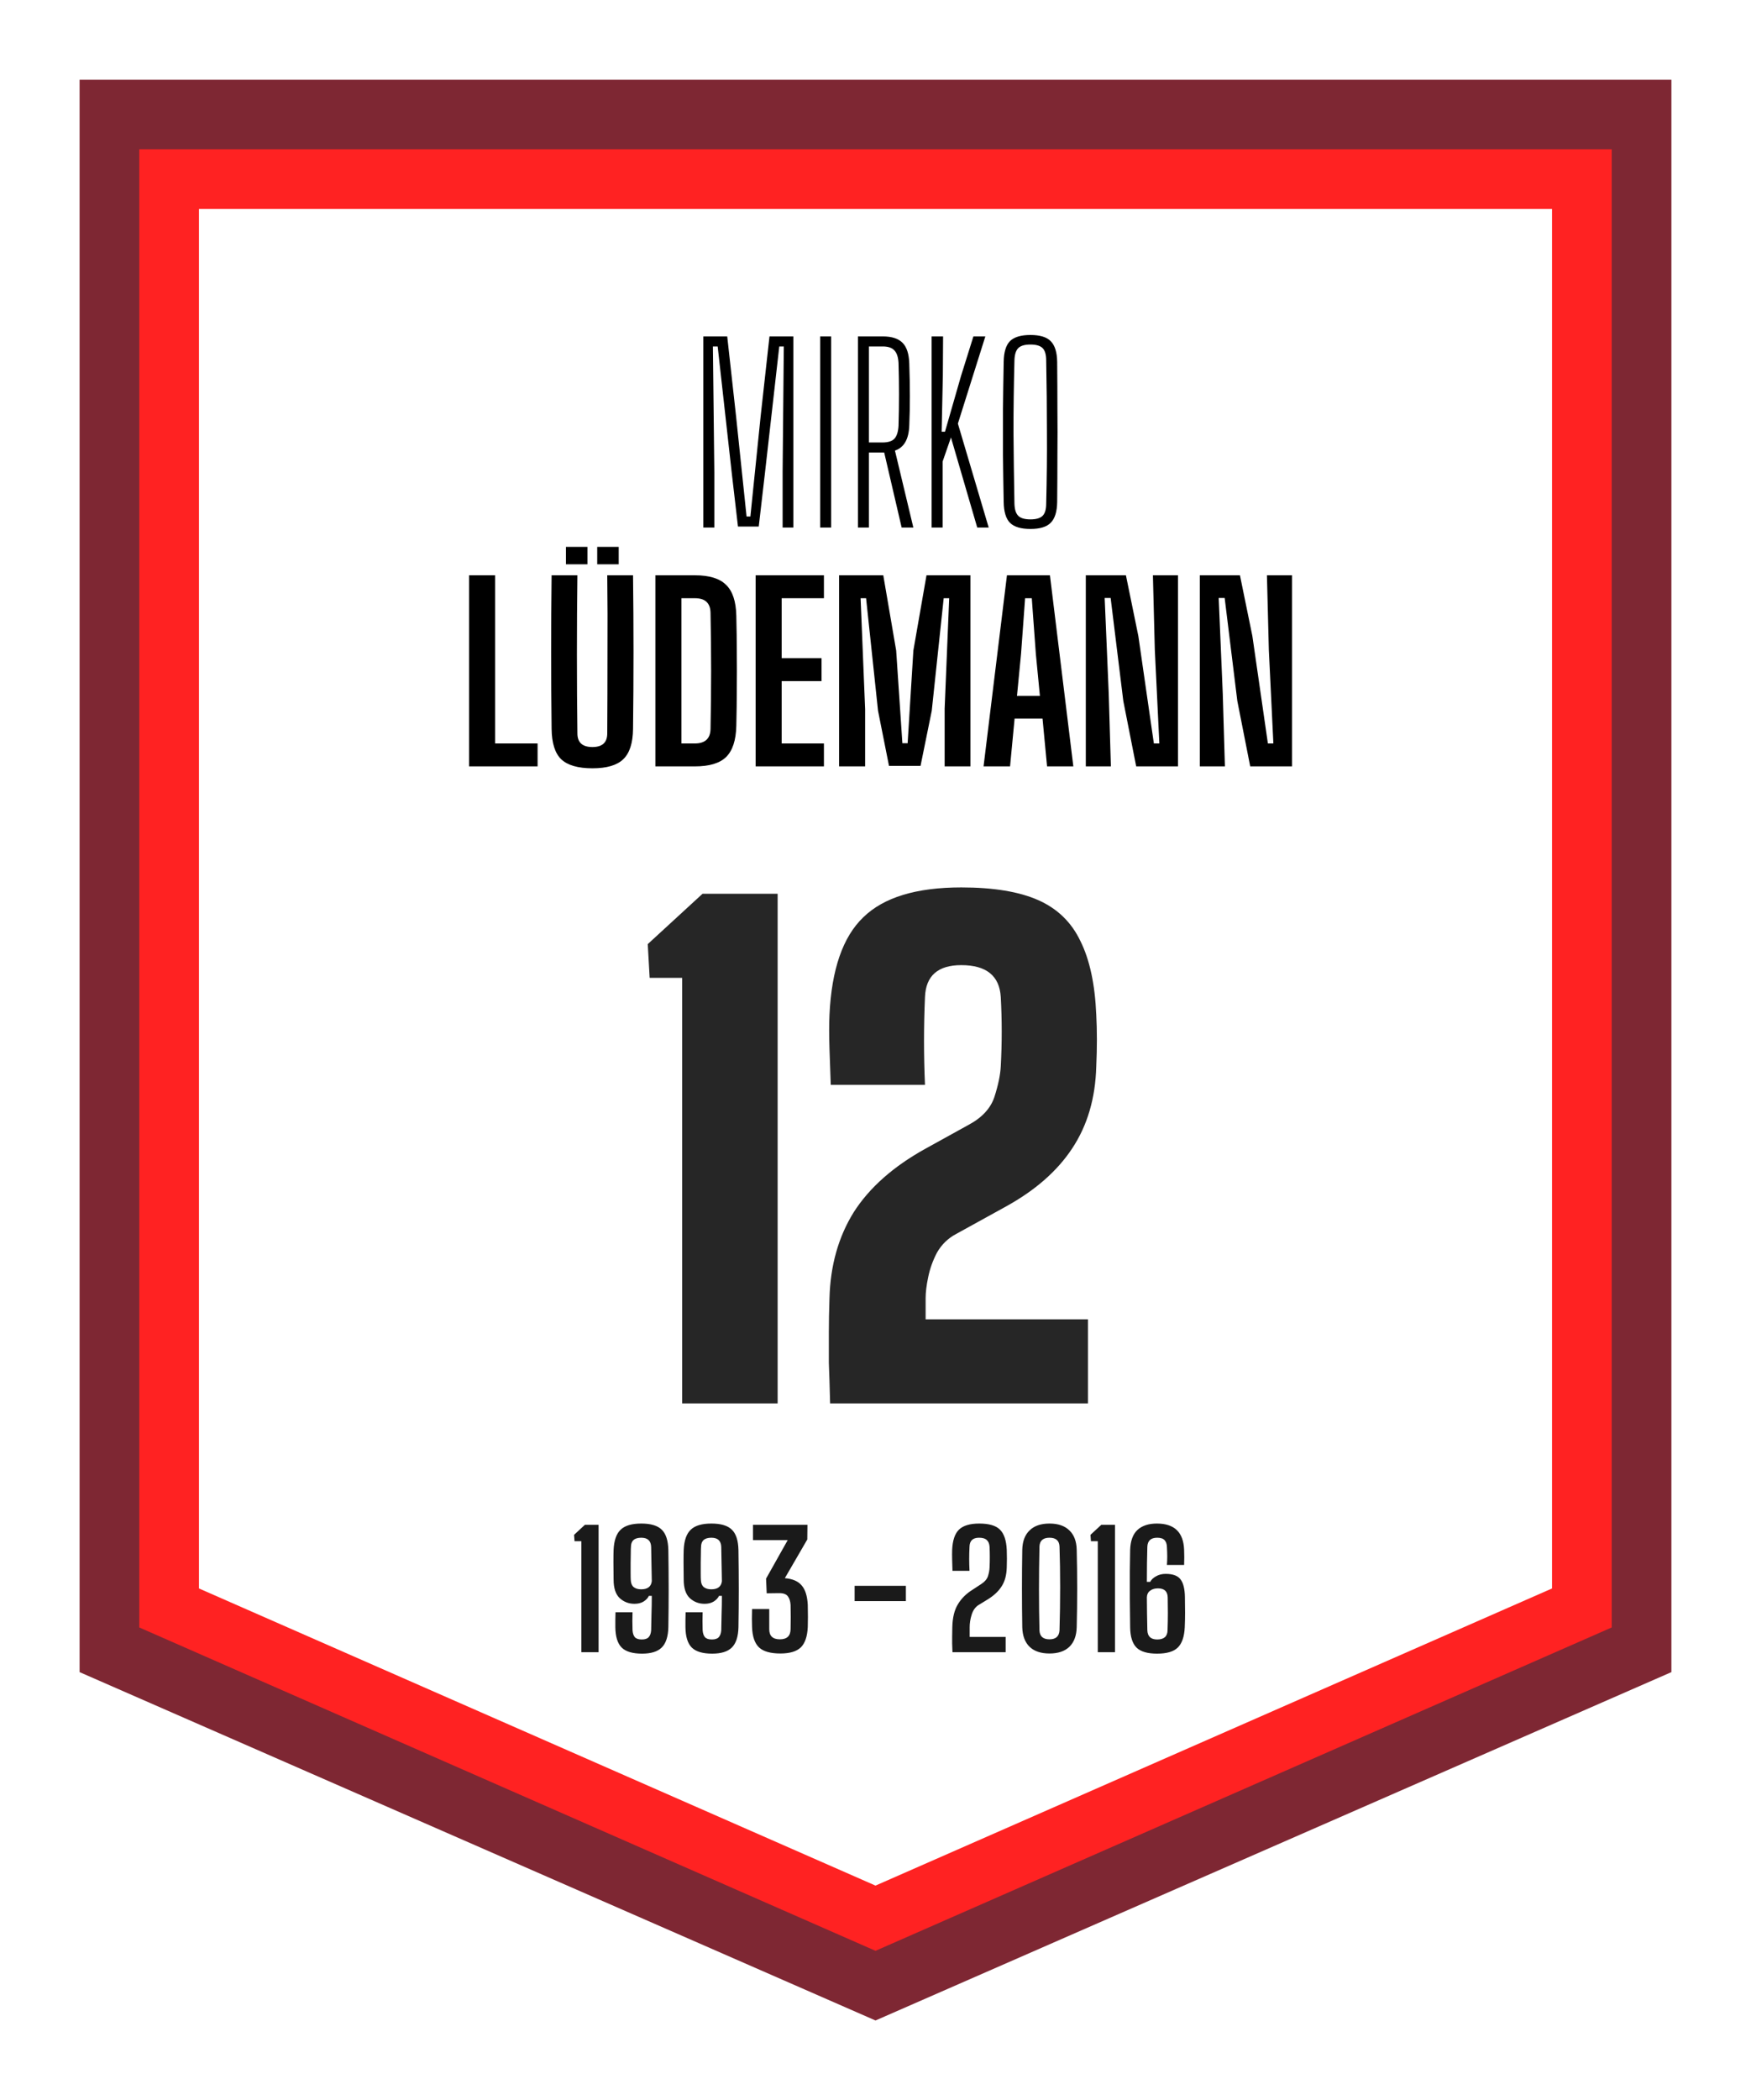
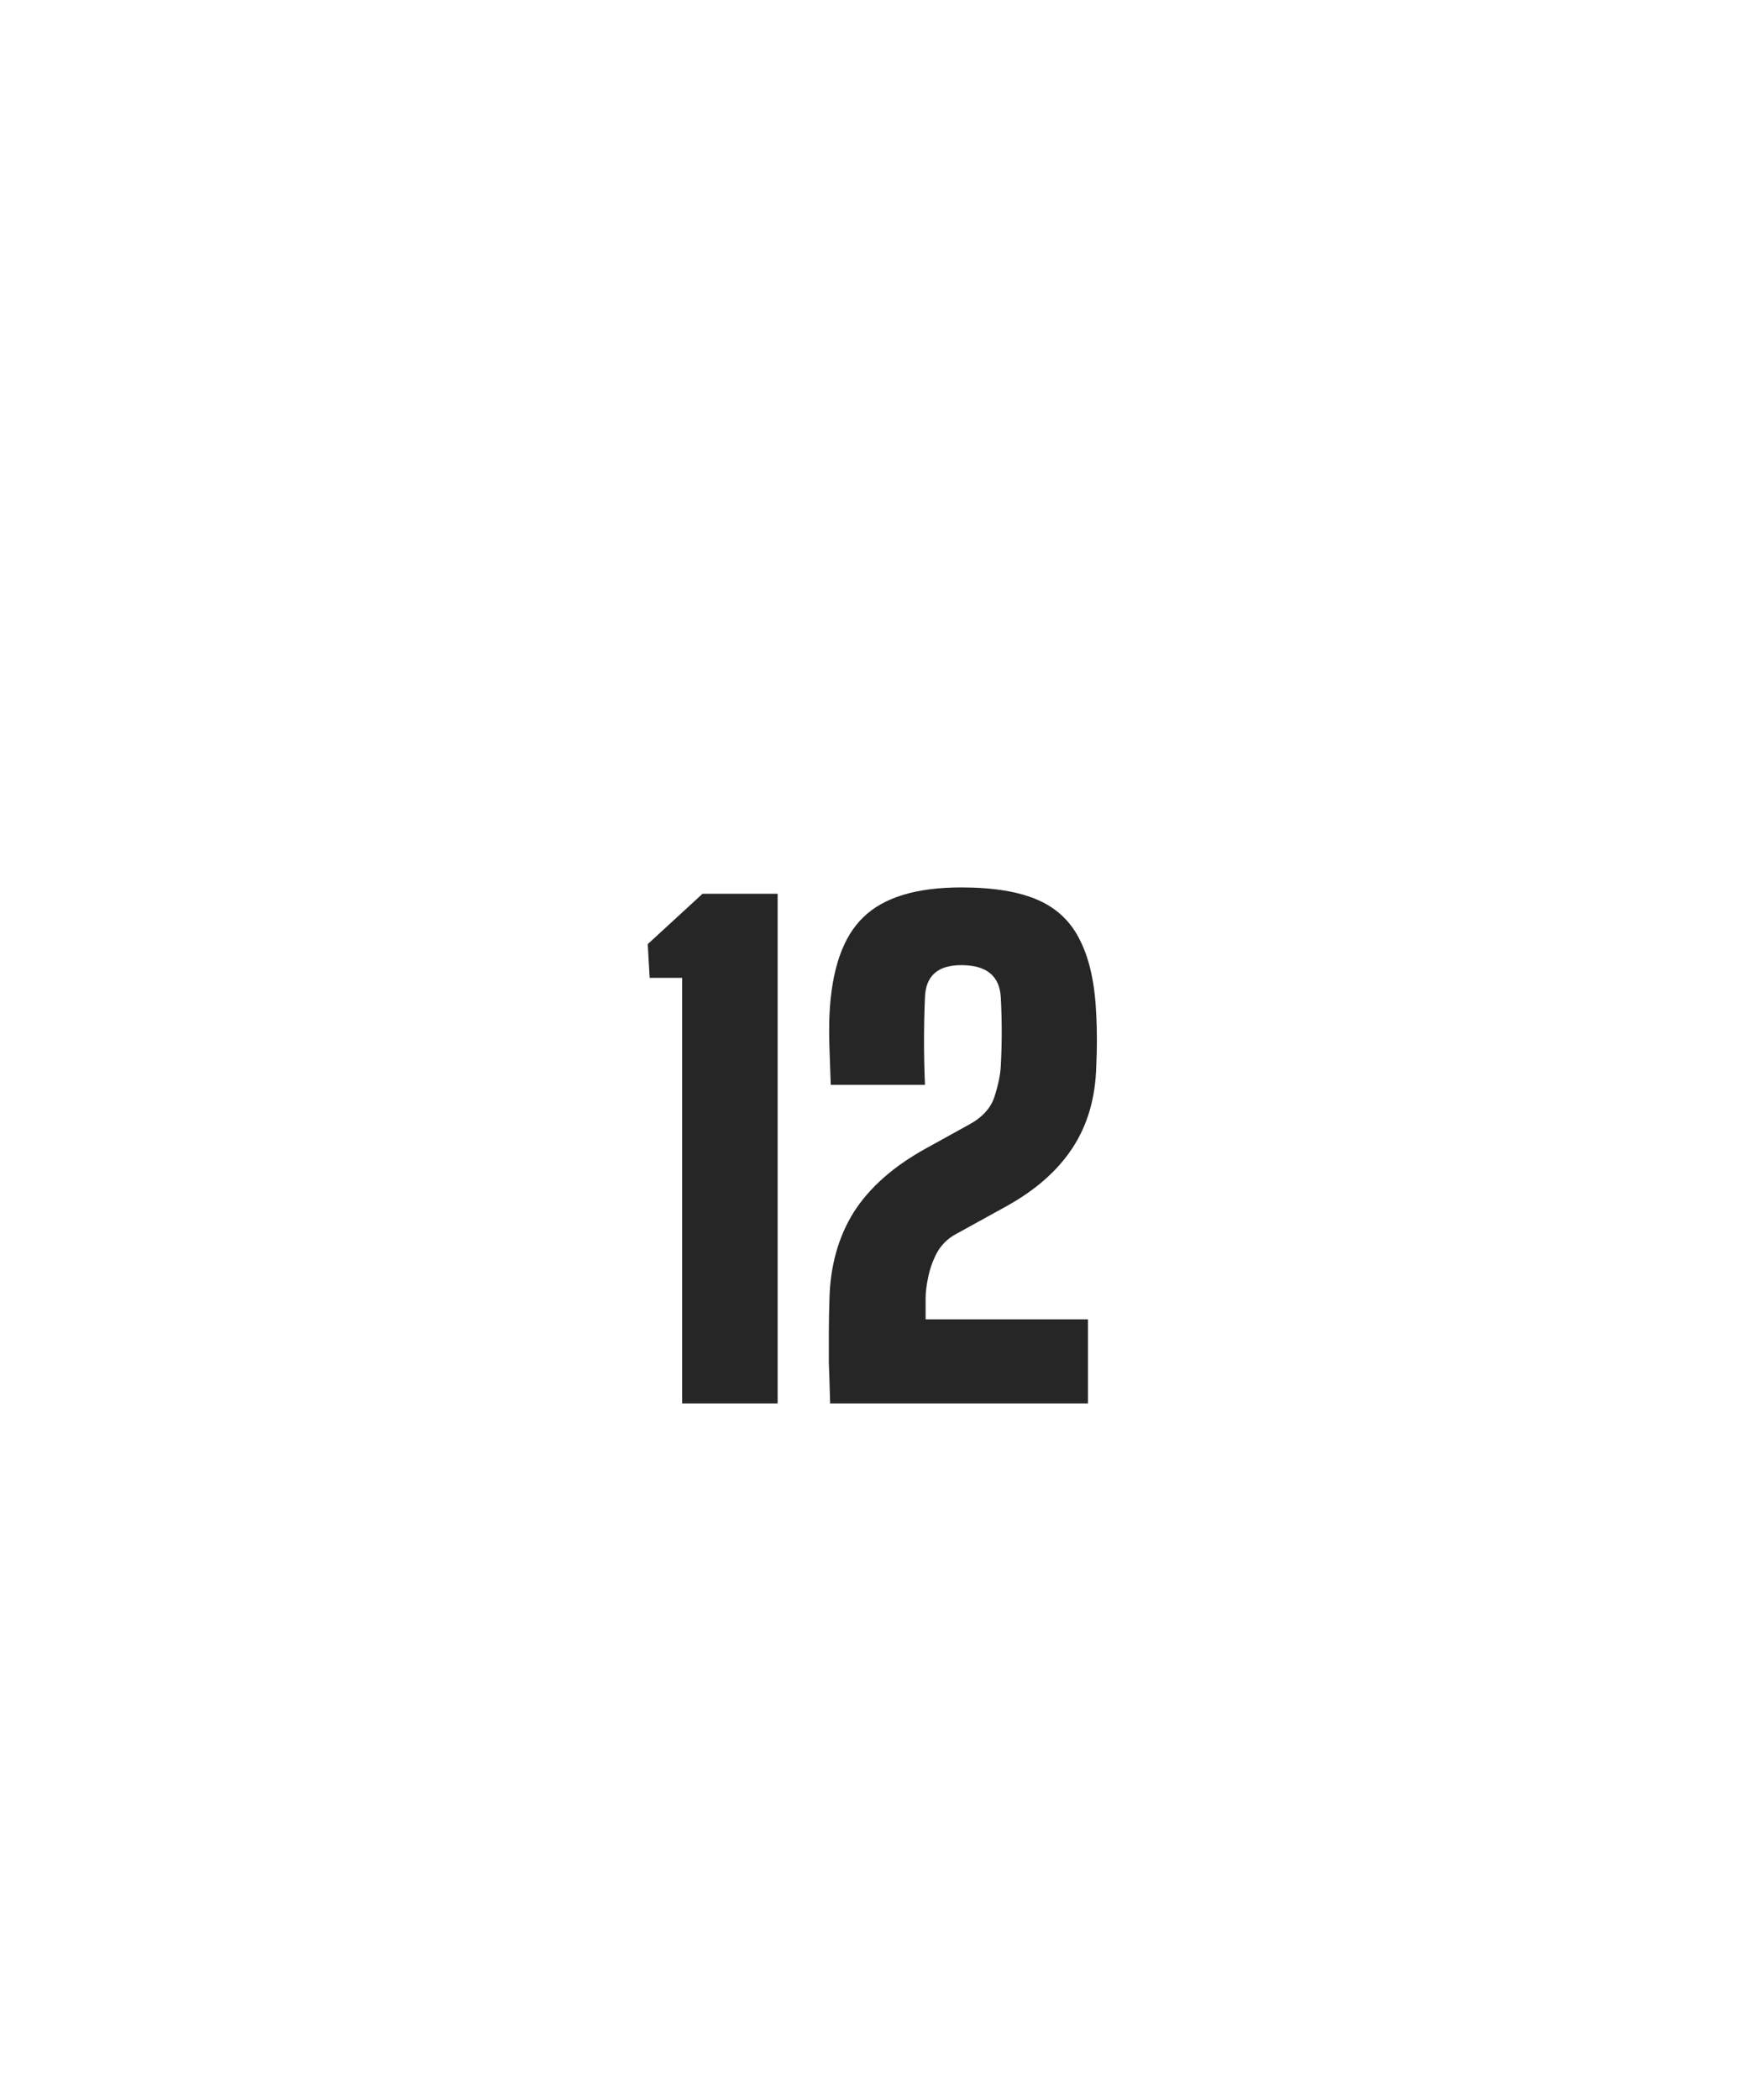
<svg xmlns="http://www.w3.org/2000/svg" width="176" height="211" viewBox="0 0 176 211" fill="none">
  <g filter="url(#filter0_d)">
-     <path d="M8 4H168V164L88 199L8 164V4Z" fill="#7E2733" />
-     <path d="M17 14H159V157.553L88 188.724L17 157.553V14Z" fill="white" stroke="#FF2222" stroke-width="6" />
    <path d="M68.564 137V94.248H65.299L65.108 90.856L70.612 85.8H78.163V137H68.564ZM83.438 137C83.395 135.336 83.353 133.971 83.31 132.904C83.31 131.837 83.31 130.813 83.31 129.832C83.31 128.851 83.331 127.72 83.374 126.44C83.459 123.155 84.27 120.275 85.806 117.8C87.385 115.325 89.795 113.192 93.038 111.4L97.326 109.032C98.691 108.307 99.566 107.368 99.95 106.216C100.334 105.021 100.547 103.997 100.59 103.144C100.718 100.797 100.718 98.472 100.59 96.168C100.462 94.035 99.139 92.968 96.622 92.968C94.275 92.968 93.059 94.035 92.974 96.168C92.846 99.112 92.846 102.056 92.974 105H83.502C83.459 103.891 83.417 102.675 83.374 101.352C83.331 100.029 83.331 98.899 83.374 97.96C83.587 93.395 84.718 90.131 86.766 88.168C88.814 86.163 92.099 85.16 96.622 85.16C99.865 85.16 102.446 85.587 104.366 86.44C106.286 87.293 107.694 88.659 108.59 90.536C109.529 92.413 110.062 94.888 110.19 97.96C110.275 99.539 110.275 101.267 110.19 103.144C110.105 106.344 109.294 109.096 107.758 111.4C106.265 113.661 104.046 115.603 101.102 117.224L96.11 119.976C95.299 120.403 94.659 121.021 94.19 121.832C93.763 122.643 93.465 123.475 93.294 124.328C93.123 125.139 93.038 125.843 93.038 126.44V128.552H109.358V137H83.438Z" fill="#262626" />
-     <path d="M70.696 49V29.8H73.096L73.984 37.816L75.04 47.896H75.424L76.456 37.816L77.344 29.8H79.744V49H78.664V43.36L78.784 30.808H78.328L76.888 43.528L76.264 48.904H74.176L73.552 43.528L72.136 30.808H71.656L71.8 43.504V49H70.696ZM82.438 49V29.8H83.542V49H82.438ZM86.235 49V29.8H88.731C89.643 29.8 90.307 30.016 90.723 30.448C91.139 30.864 91.363 31.552 91.395 32.512C91.475 34.816 91.475 36.896 91.395 38.752C91.347 40.128 90.867 40.968 89.955 41.272L91.803 49H90.627L88.875 41.464H87.339V49H86.235ZM87.339 40.456H88.707C89.267 40.456 89.667 40.328 89.907 40.072C90.147 39.8 90.283 39.368 90.315 38.776C90.379 36.68 90.379 34.576 90.315 32.464C90.283 31.888 90.147 31.472 89.907 31.216C89.667 30.944 89.275 30.808 88.731 30.808H87.339V40.456ZM93.641 49V29.8H94.793L94.769 33.712L94.649 39.376H94.985L96.593 33.784L97.841 29.8H99.041L96.281 38.56L99.377 49H98.225L95.585 39.952L94.745 42.376V49H93.641ZM103.573 49.144C102.613 49.144 101.925 48.936 101.509 48.52C101.109 48.104 100.901 47.416 100.885 46.456C100.853 44.808 100.829 43.224 100.813 41.704C100.813 40.168 100.813 38.64 100.813 37.12C100.829 35.6 100.853 34.008 100.885 32.344C100.901 31.384 101.109 30.696 101.509 30.28C101.925 29.864 102.613 29.656 103.573 29.656C104.533 29.656 105.213 29.864 105.613 30.28C106.029 30.696 106.245 31.384 106.261 32.344C106.277 34.008 106.285 35.6 106.285 37.12C106.301 38.64 106.301 40.168 106.285 41.704C106.285 43.224 106.277 44.808 106.261 46.456C106.245 47.416 106.029 48.104 105.613 48.52C105.213 48.936 104.533 49.144 103.573 49.144ZM103.573 48.184C104.149 48.184 104.557 48.064 104.797 47.824C105.037 47.584 105.157 47.176 105.157 46.6C105.221 44.072 105.245 41.656 105.229 39.352C105.229 37.048 105.205 34.672 105.157 32.224C105.157 31.632 105.037 31.216 104.797 30.976C104.557 30.736 104.149 30.616 103.573 30.616C102.997 30.616 102.589 30.736 102.349 30.976C102.109 31.216 101.981 31.632 101.965 32.224C101.901 34.672 101.869 37.048 101.869 39.352C101.885 41.656 101.917 44.072 101.965 46.6C101.981 47.176 102.109 47.584 102.349 47.824C102.589 48.064 102.997 48.184 103.573 48.184ZM47.147 73V53.8H49.763V70.696H54.035V73H47.147ZM59.549 73.192C58.093 73.192 57.045 72.888 56.405 72.28C55.781 71.672 55.461 70.656 55.445 69.232C55.381 64.096 55.381 58.952 55.445 53.8H58.037C58.005 56.36 57.989 59.008 57.989 61.744C57.989 64.48 58.005 67.128 58.037 69.688C58.037 70.6 58.541 71.056 59.549 71.056C60.541 71.056 61.037 70.6 61.037 69.688C61.053 67.128 61.061 64.48 61.061 61.744C61.077 59.008 61.069 56.36 61.037 53.8H63.629C63.693 58.952 63.693 64.096 63.629 69.232C63.613 70.656 63.285 71.672 62.645 72.28C62.021 72.888 60.989 73.192 59.549 73.192ZM60.029 52.696V50.944H62.189V52.696H60.029ZM56.885 52.696V50.944H59.045V52.696H56.885ZM65.874 73V53.8H69.858C71.297 53.8 72.338 54.12 72.978 54.76C73.633 55.384 73.978 56.416 74.01 57.856C74.041 59.168 74.058 60.424 74.058 61.624C74.073 62.808 74.073 63.992 74.058 65.176C74.058 66.36 74.041 67.608 74.01 68.92C73.978 70.376 73.633 71.424 72.978 72.064C72.338 72.688 71.29 73 69.834 73H65.874ZM68.49 70.696H69.834C70.874 70.696 71.401 70.208 71.418 69.232C71.498 65.344 71.498 61.456 71.418 57.568C71.401 56.592 70.882 56.104 69.858 56.104H68.49V70.696ZM75.952 73V53.8H82.816V56.104H78.568V62.128H82.576V64.432H78.568V70.696H82.816V73H75.952ZM84.342 73V53.8H88.782L90.078 61.36L90.702 70.672H91.23L91.806 61.36L93.126 53.8H97.542V73H94.95V67.192L95.406 56.104H94.854L93.654 67.408L92.526 72.952H89.358L88.254 67.408L87.054 56.104H86.502L86.958 67.264V73H84.342ZM98.861 73L101.213 53.8H105.533L107.885 73H105.245L104.789 68.2H101.981L101.525 73H98.861ZM102.221 65.92H104.525L104.117 61.696L103.709 56.104H103.037L102.629 61.696L102.221 65.92ZM109.139 73V53.8H113.171L114.419 59.896L115.979 70.696H116.531L116.075 61.288L115.883 53.8H118.403V73H114.203L112.907 66.424L111.635 56.08H111.035L111.443 65.68L111.659 73H109.139ZM120.6 73V53.8H124.632L125.88 59.896L127.44 70.696H127.992L127.536 61.288L127.344 53.8H129.864V73H125.664L124.368 66.424L123.096 56.08H122.496L122.904 65.68L123.12 73H120.6Z" fill="black" />
-     <path d="M58.437 162V150.848H57.749L57.701 150.208L58.789 149.2H60.165V162H58.437ZM64.538 162.144C63.589 162.144 62.906 161.941 62.49 161.536C62.074 161.12 61.861 160.437 61.85 159.488C61.85 159.296 61.85 159.051 61.85 158.752C61.85 158.453 61.855 158.197 61.866 157.984H63.578C63.578 158.272 63.572 158.565 63.562 158.864C63.562 159.152 63.567 159.461 63.578 159.792C63.599 160.091 63.674 160.32 63.802 160.48C63.941 160.64 64.175 160.72 64.506 160.72C64.826 160.72 65.055 160.645 65.194 160.496C65.343 160.336 65.428 160.101 65.45 159.792C65.46 159.312 65.471 158.779 65.482 158.192C65.503 157.605 65.514 156.987 65.514 156.336H65.226C65.119 156.56 64.938 156.752 64.682 156.912C64.436 157.061 64.132 157.136 63.77 157.136C63.205 157.136 62.714 156.949 62.298 156.576C61.882 156.192 61.674 155.563 61.674 154.688C61.663 154.091 61.658 153.52 61.658 152.976C61.658 152.421 61.663 152.005 61.674 151.728C61.717 150.779 61.951 150.101 62.378 149.696C62.804 149.28 63.498 149.072 64.458 149.072C65.418 149.072 66.106 149.28 66.522 149.696C66.938 150.101 67.156 150.779 67.178 151.728C67.199 153.125 67.21 154.453 67.21 155.712C67.21 156.971 67.199 158.229 67.178 159.488C67.156 160.437 66.933 161.12 66.506 161.536C66.09 161.941 65.434 162.144 64.538 162.144ZM64.442 155.68C65.093 155.68 65.45 155.408 65.514 154.864C65.503 154.299 65.493 153.733 65.482 153.168C65.471 152.592 65.46 152.011 65.45 151.424C65.428 150.805 65.098 150.496 64.458 150.496C63.764 150.496 63.418 150.805 63.418 151.424C63.407 151.531 63.402 151.733 63.402 152.032C63.402 152.331 63.397 152.661 63.386 153.024C63.386 153.387 63.386 153.728 63.386 154.048C63.386 154.368 63.391 154.603 63.402 154.752C63.413 155.061 63.508 155.296 63.69 155.456C63.882 155.605 64.132 155.68 64.442 155.68ZM71.585 162.144C70.635 162.144 69.953 161.941 69.537 161.536C69.121 161.12 68.907 160.437 68.897 159.488C68.897 159.296 68.897 159.051 68.897 158.752C68.897 158.453 68.902 158.197 68.913 157.984H70.625C70.625 158.272 70.619 158.565 70.609 158.864C70.609 159.152 70.614 159.461 70.625 159.792C70.646 160.091 70.721 160.32 70.849 160.48C70.987 160.64 71.222 160.72 71.553 160.72C71.873 160.72 72.102 160.645 72.241 160.496C72.39 160.336 72.475 160.101 72.497 159.792C72.507 159.312 72.518 158.779 72.529 158.192C72.55 157.605 72.561 156.987 72.561 156.336H72.273C72.166 156.56 71.985 156.752 71.729 156.912C71.483 157.061 71.179 157.136 70.817 157.136C70.251 157.136 69.761 156.949 69.345 156.576C68.929 156.192 68.721 155.563 68.721 154.688C68.71 154.091 68.705 153.52 68.705 152.976C68.705 152.421 68.71 152.005 68.721 151.728C68.763 150.779 68.998 150.101 69.425 149.696C69.851 149.28 70.545 149.072 71.505 149.072C72.465 149.072 73.153 149.28 73.569 149.696C73.985 150.101 74.203 150.779 74.225 151.728C74.246 153.125 74.257 154.453 74.257 155.712C74.257 156.971 74.246 158.229 74.225 159.488C74.203 160.437 73.979 161.12 73.553 161.536C73.137 161.941 72.481 162.144 71.585 162.144ZM71.489 155.68C72.139 155.68 72.497 155.408 72.561 154.864C72.55 154.299 72.539 153.733 72.529 153.168C72.518 152.592 72.507 152.011 72.497 151.424C72.475 150.805 72.145 150.496 71.505 150.496C70.811 150.496 70.465 150.805 70.465 151.424C70.454 151.531 70.449 151.733 70.449 152.032C70.449 152.331 70.443 152.661 70.433 153.024C70.433 153.387 70.433 153.728 70.433 154.048C70.433 154.368 70.438 154.603 70.449 154.752C70.459 155.061 70.555 155.296 70.737 155.456C70.929 155.605 71.179 155.68 71.489 155.68ZM78.44 162.128C77.448 162.128 76.733 161.925 76.296 161.52C75.858 161.104 75.624 160.421 75.592 159.472C75.581 159.163 75.576 158.885 75.576 158.64C75.576 158.384 75.581 158.059 75.592 157.664H77.32V159.696C77.32 160.368 77.677 160.704 78.392 160.704C79.096 160.704 79.453 160.368 79.464 159.696C79.474 159.301 79.48 158.891 79.48 158.464C79.48 158.027 79.474 157.621 79.464 157.248C79.442 156.885 79.352 156.597 79.192 156.384C79.032 156.16 78.722 156.053 78.264 156.064L77.064 156.08L77 154.608L79.176 150.736H75.688V149.2H81.16L81.144 150.672L78.888 154.56C79.666 154.624 80.232 154.869 80.584 155.296C80.946 155.712 81.149 156.363 81.192 157.248C81.213 158.123 81.213 158.864 81.192 159.472C81.149 160.421 80.914 161.104 80.488 161.52C80.061 161.925 79.378 162.128 78.44 162.128ZM85.902 156.864V155.328H91.054V156.864H85.902ZM95.737 162C95.727 161.637 95.716 161.349 95.705 161.136C95.705 160.912 95.705 160.683 95.705 160.448C95.705 160.213 95.71 159.893 95.721 159.488C95.743 158.528 95.929 157.76 96.281 157.184C96.633 156.597 97.129 156.107 97.769 155.712L98.649 155.136C98.99 154.912 99.209 154.651 99.305 154.352C99.401 154.053 99.454 153.765 99.465 153.488C99.497 152.795 99.497 152.101 99.465 151.408C99.444 151.099 99.348 150.869 99.177 150.72C99.017 150.571 98.761 150.496 98.409 150.496C97.78 150.496 97.46 150.8 97.449 151.408C97.428 151.813 97.417 152.219 97.417 152.624C97.417 153.019 97.428 153.419 97.449 153.824H95.737C95.727 153.461 95.716 153.093 95.705 152.72C95.695 152.336 95.695 152 95.705 151.712C95.748 150.763 95.977 150.085 96.393 149.68C96.82 149.275 97.497 149.072 98.425 149.072C99.406 149.072 100.1 149.275 100.505 149.68C100.921 150.085 101.15 150.763 101.193 151.712C101.204 151.968 101.209 152.267 101.209 152.608C101.209 152.939 101.204 153.232 101.193 153.488C101.172 154.256 101.001 154.885 100.681 155.376C100.372 155.867 99.908 156.304 99.289 156.688L98.297 157.296C97.999 157.509 97.785 157.829 97.657 158.256C97.529 158.672 97.465 159.083 97.465 159.488V160.464H101.081V162H95.737ZM105.488 162.128C104.624 162.128 103.958 161.904 103.488 161.456C103.019 160.997 102.774 160.341 102.752 159.488C102.731 158.24 102.72 156.944 102.72 155.6C102.72 154.256 102.731 152.955 102.752 151.696C102.774 150.853 103.019 150.208 103.488 149.76C103.958 149.301 104.624 149.072 105.488 149.072C106.352 149.072 107.019 149.301 107.488 149.76C107.958 150.208 108.203 150.853 108.224 151.696C108.256 152.955 108.272 154.256 108.272 155.6C108.272 156.944 108.256 158.24 108.224 159.488C108.203 160.341 107.958 160.997 107.488 161.456C107.019 161.904 106.352 162.128 105.488 162.128ZM105.488 160.704C106.128 160.704 106.464 160.4 106.496 159.792C106.539 158.341 106.56 156.896 106.56 155.456C106.56 154.005 106.539 152.651 106.496 151.392C106.475 150.795 106.139 150.496 105.488 150.496C104.838 150.496 104.502 150.795 104.48 151.392C104.448 152.821 104.432 154.261 104.432 155.712C104.432 157.163 104.448 158.523 104.48 159.792C104.502 160.4 104.838 160.704 105.488 160.704ZM110.343 162V150.848H109.655L109.607 150.208L110.695 149.2H112.071V162H110.343ZM116.3 162.144C115.34 162.144 114.652 161.941 114.236 161.536C113.82 161.12 113.607 160.437 113.596 159.488C113.585 158.496 113.575 157.52 113.564 156.56C113.564 155.6 113.564 154.704 113.564 153.872C113.575 153.04 113.585 152.32 113.596 151.712C113.628 150.805 113.873 150.139 114.332 149.712C114.801 149.285 115.452 149.072 116.284 149.072C118.044 149.072 118.956 149.952 119.02 151.712C119.031 151.904 119.036 152.155 119.036 152.464C119.036 152.763 119.031 153.019 119.02 153.232H117.292C117.313 152.933 117.324 152.656 117.324 152.4C117.324 152.133 117.313 151.803 117.292 151.408C117.281 151.12 117.201 150.896 117.052 150.736C116.903 150.576 116.657 150.496 116.316 150.496C115.676 150.496 115.345 150.8 115.324 151.408C115.292 152.453 115.276 153.627 115.276 154.928H115.612C115.729 154.704 115.927 154.517 116.204 154.368C116.481 154.208 116.801 154.128 117.164 154.128C117.879 154.128 118.375 154.309 118.652 154.672C118.94 155.035 119.089 155.637 119.1 156.48C119.111 157.035 119.116 157.557 119.116 158.048C119.116 158.528 119.105 159.008 119.084 159.488C119.041 160.437 118.807 161.12 118.38 161.536C117.964 161.941 117.271 162.144 116.3 162.144ZM116.316 160.72C116.999 160.72 117.345 160.411 117.356 159.792C117.377 159.184 117.388 158.613 117.388 158.08C117.388 157.536 117.383 157.013 117.372 156.512C117.361 155.893 117.036 155.584 116.396 155.584C116.065 155.584 115.799 155.664 115.596 155.824C115.393 155.973 115.287 156.192 115.276 156.48C115.287 156.992 115.292 157.525 115.292 158.08C115.303 158.624 115.313 159.195 115.324 159.792C115.345 160.411 115.676 160.72 116.316 160.72Z" fill="#1A1A1A" />
  </g>
  <defs>
    <filter id="filter0_d" x="0" y="0" width="176" height="211" filterUnits="userSpaceOnUse" color-interpolation-filters="sRGB">
      <feFlood flood-opacity="0" result="BackgroundImageFix" />
      <feColorMatrix in="SourceAlpha" type="matrix" values="0 0 0 0 0 0 0 0 0 0 0 0 0 0 0 0 0 0 127 0" result="hardAlpha" />
      <feOffset dy="4" />
      <feGaussianBlur stdDeviation="4" />
      <feColorMatrix type="matrix" values="0 0 0 0 0.322 0 0 0 0 0 0 0 0 0 0 0 0 0 0.4 0" />
      <feBlend mode="normal" in2="BackgroundImageFix" result="effect1_dropShadow" />
      <feBlend mode="normal" in="SourceGraphic" in2="effect1_dropShadow" result="shape" />
    </filter>
  </defs>
</svg>